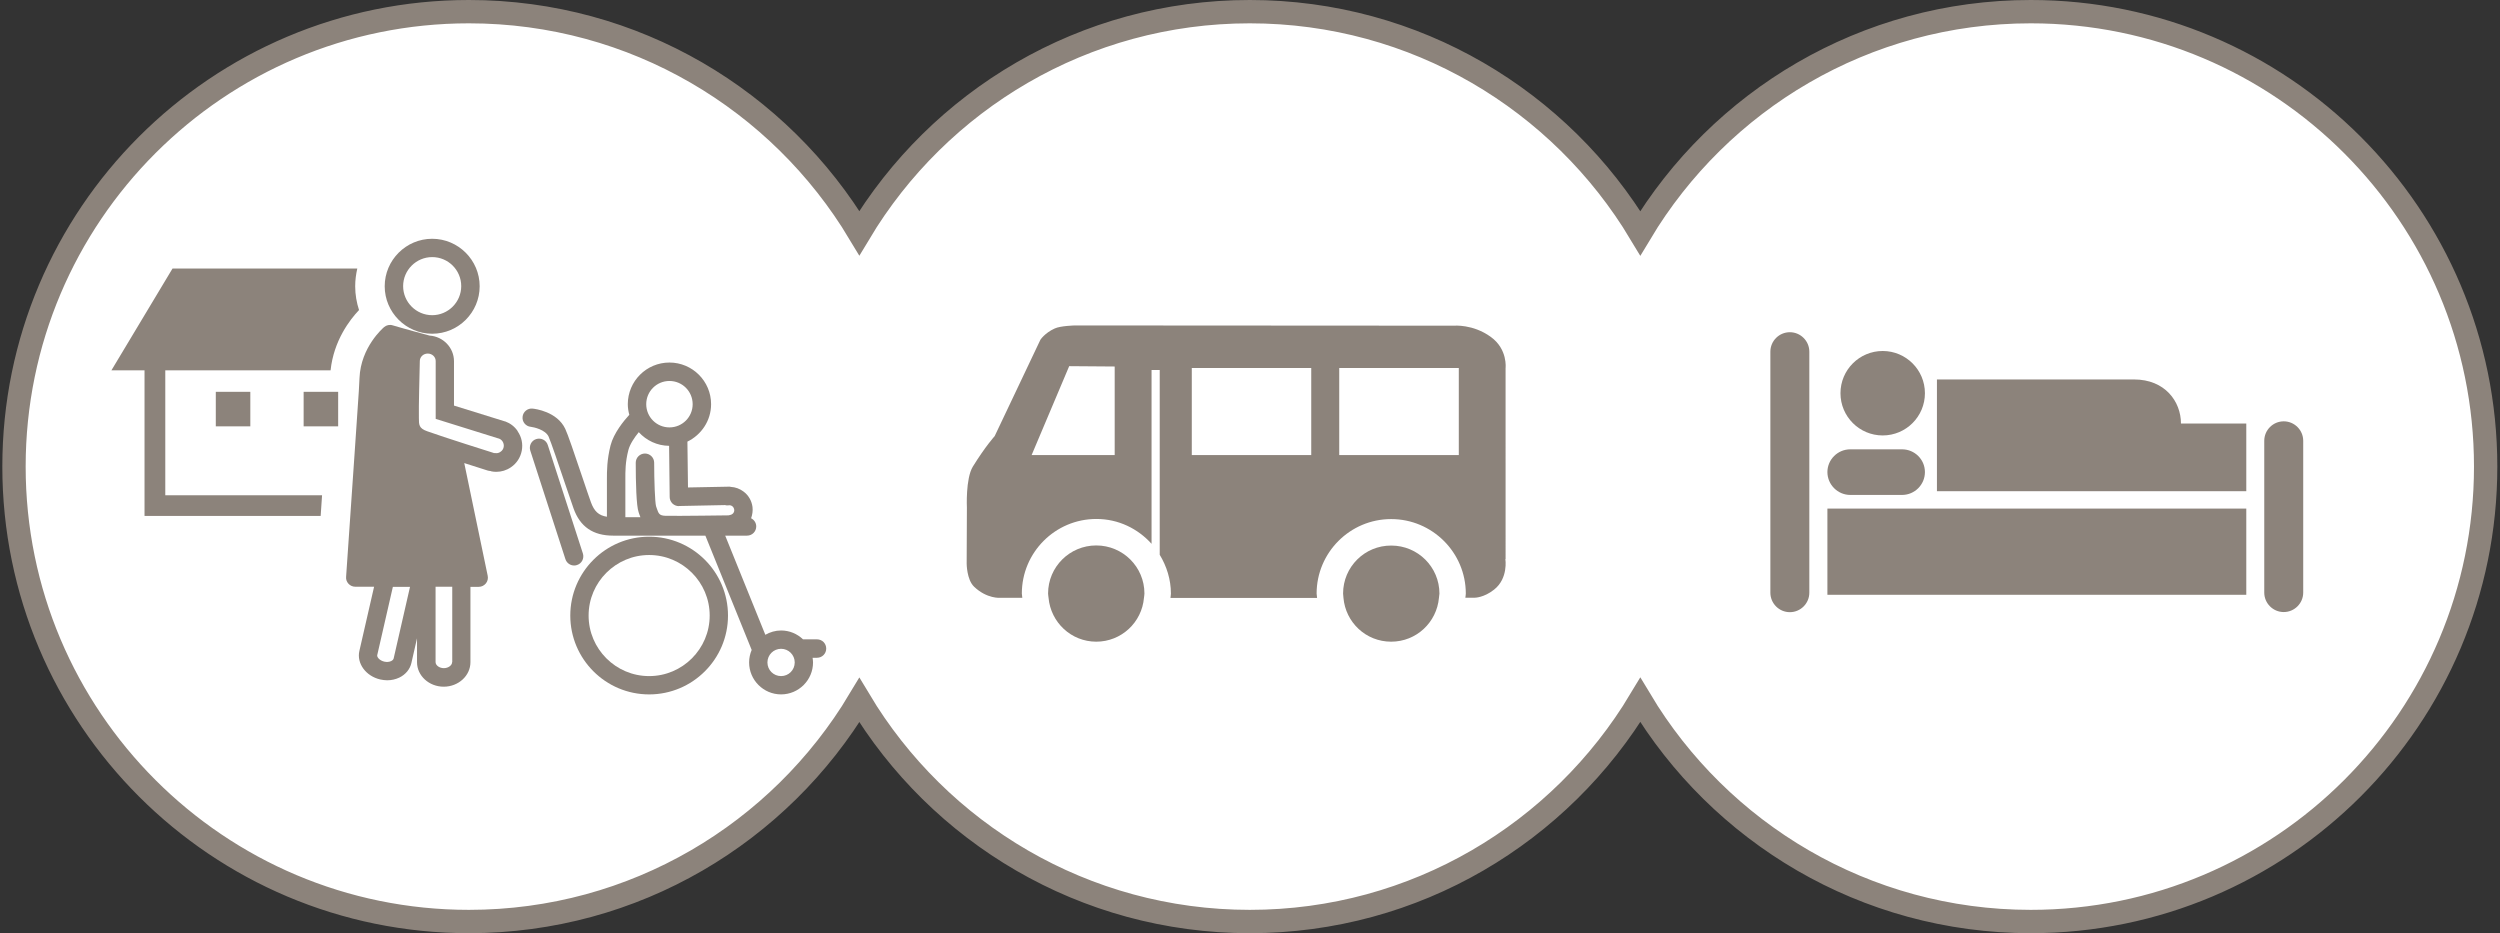
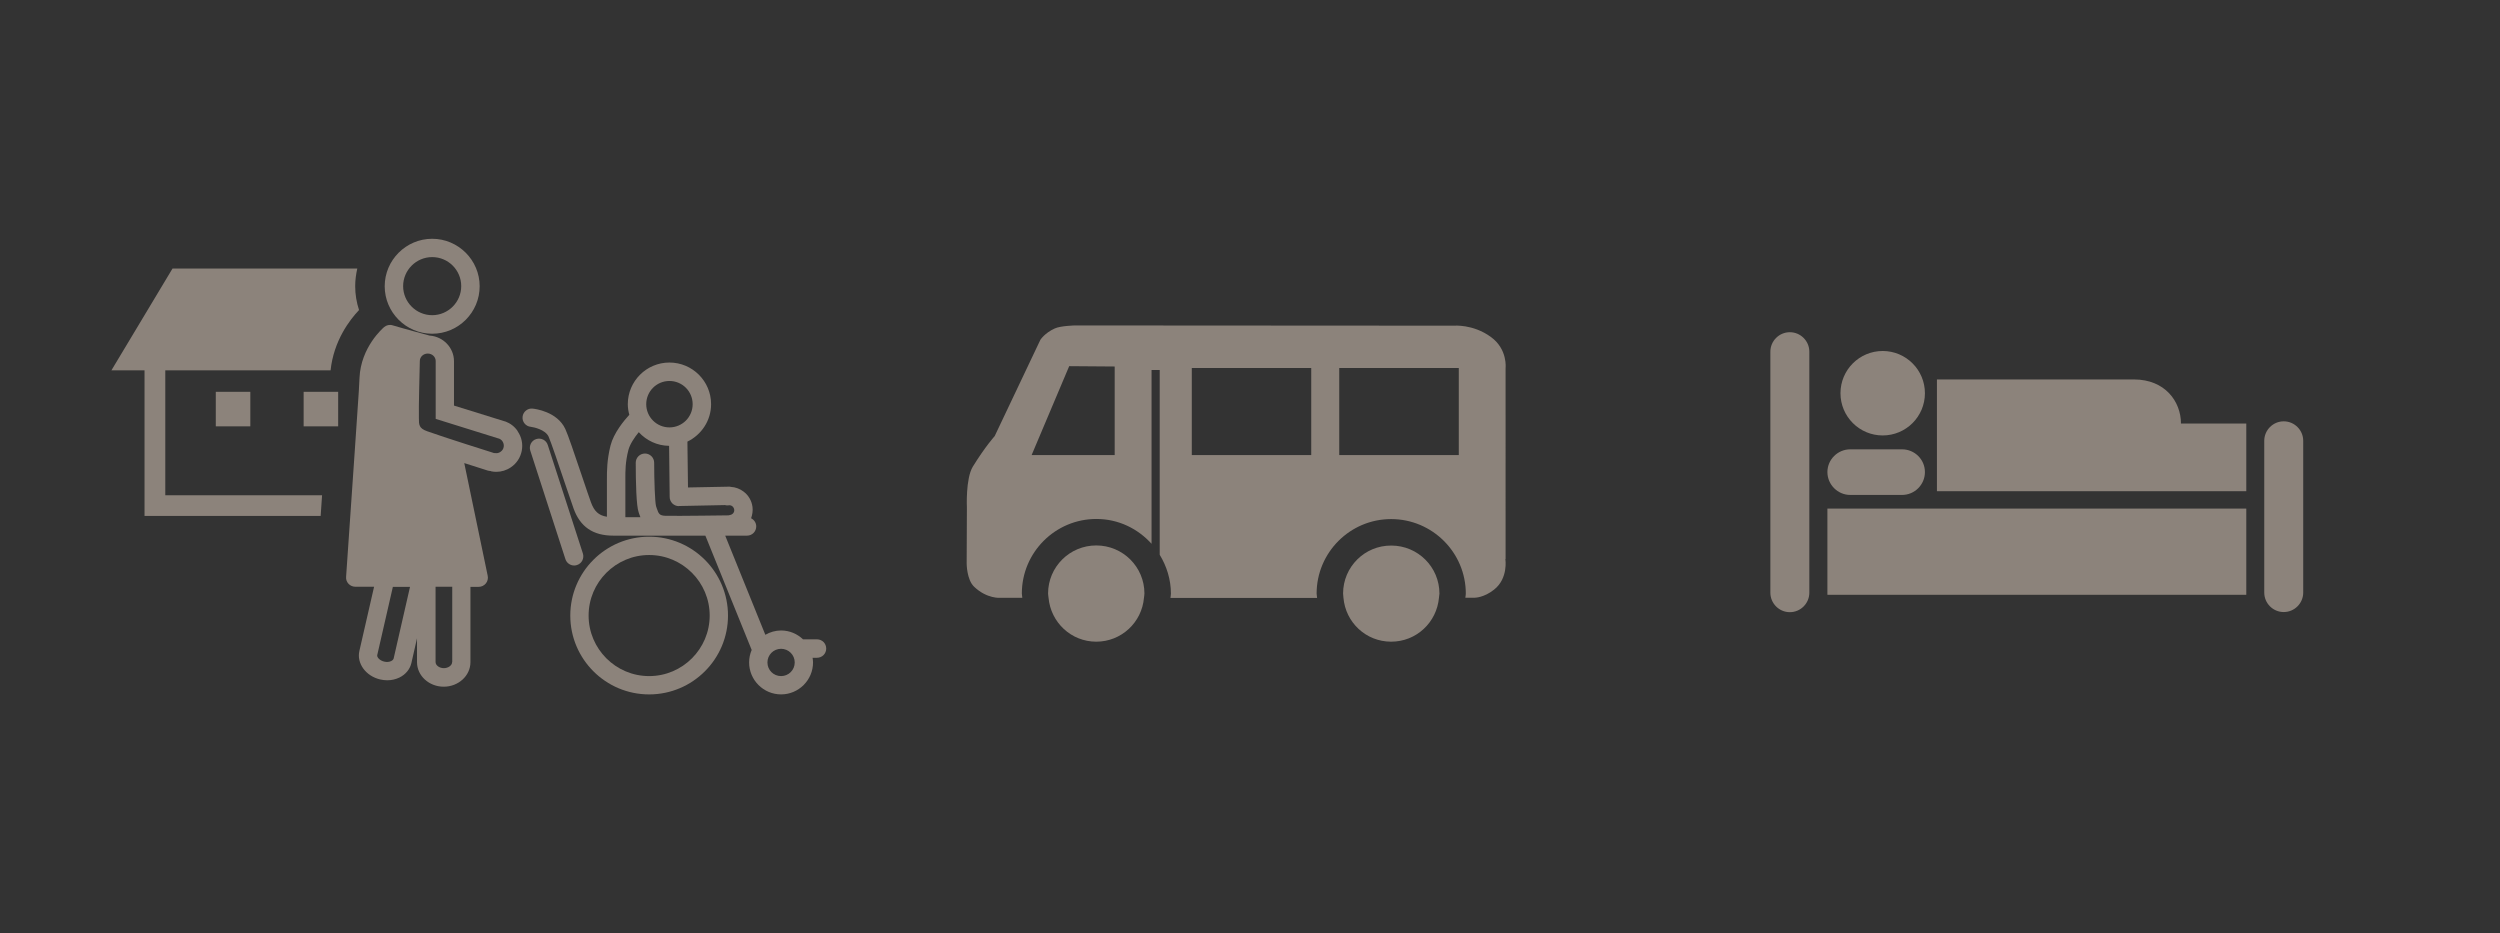
<svg xmlns="http://www.w3.org/2000/svg" id="_レイヤー_1" width="214.32" height="80" viewBox="0 0 214.32 80">
  <rect x="0" y="0" width="214.32" height="80" fill="#333333" stroke="none" />
  <defs>
    <style>.cls-1{fill:#8c837b;}.cls-2{fill:#fff;stroke:#8c837b;stroke-miterlimit:10;stroke-width:2px;}</style>
  </defs>
-   <path class="cls-2" d="M174.09,1c-14.22,0-26.66,7.62-33.47,18.99C133.8,8.62,121.36,1,107.14,1s-26.66,7.61-33.47,18.98C66.85,8.61,54.41,1,40.2,1,18.66,1,1.2,18.46,1.2,40s17.46,39,39,39c14.22,0,26.66-7.61,33.47-18.98,6.81,11.37,19.25,18.98,33.47,18.98s26.66-7.62,33.48-18.99c6.81,11.37,19.25,18.99,33.47,18.99,21.54,0,39-17.46,39-39S195.62,1,174.09,1Z" />
  <g>
    <path class="cls-1" d="M129.07,31.56s.2-1.62-1.27-2.68c-1.53-1.11-3.16-.96-3.16-.96l-32.49-.02s-1.25,.03-1.73,.26c-.85,.38-1.23,.97-1.23,.97l-3.92,8.26s-.78,.85-1.87,2.61c-.63,1.03-.51,3.52-.51,3.52l-.02,4.79s0,1.37,.63,1.98c1.11,1.07,2.27,.96,2.27,.96h1.87c0-.12-.04-.24-.04-.37,0-3.52,2.86-6.39,6.39-6.39,1.89,0,3.56,.83,4.73,2.13v-14.9h.7v15.84c.59,.97,.96,2.11,.96,3.33,0,.12-.03,.24-.04,.37h12.57c0-.13-.04-.25-.04-.37,0-3.52,2.86-6.39,6.39-6.39s6.4,2.87,6.4,6.39c0,.12-.03,.24-.04,.35h.82s.77,0,1.64-.69c1.24-.97,.97-2.63,.97-2.63h.02V31.56Zm-33.51,7.45h-7.12l3.22-7.62,3.9,.03v7.59Zm16.85,0h-10.24v-7.46h10.24v7.46Zm12.65,0h-10.25v-7.46h10.25v7.46Z" />
    <path class="cls-1" d="M119.27,46.77h0c-2.28-.01-4.13,1.83-4.13,4.11,0,.12,.03,.24,.03,.36,.18,2.12,1.93,3.77,4.09,3.77s3.91-1.65,4.1-3.77c0-.12,.04-.24,.04-.35,0-2.28-1.85-4.12-4.13-4.12Z" />
    <path class="cls-1" d="M93.98,46.76c-2.28,0-4.13,1.84-4.13,4.12,0,.12,.03,.25,.04,.37,.19,2.11,1.94,3.76,4.09,3.76s3.91-1.65,4.09-3.76c.01-.12,.04-.24,.04-.37,0-2.28-1.85-4.12-4.13-4.12Z" />
    <rect class="cls-1" x="18.5" y="33.59" width="2.96" height="2.96" />
    <rect class="cls-1" x="26.03" y="33.59" width="2.96" height="2.96" />
    <path class="cls-1" d="M14.17,31.75h14.17c.27-2.55,1.65-4.34,2.44-5.17-.21-.64-.33-1.33-.33-2.04,0-.53,.07-1.03,.18-1.52H14.79l-5.24,8.73h2.84v12.48h15.1l.12-1.77H14.17v-10.71Z" />
    <path class="cls-1" d="M37.05,28.61c2.25,0,4.07-1.83,4.07-4.07s-1.83-4.07-4.07-4.07-4.07,1.83-4.07,4.07,1.83,4.07,4.07,4.07Zm0-6.57c1.38,0,2.49,1.12,2.49,2.49s-1.12,2.49-2.49,2.49-2.49-1.12-2.49-2.49,1.12-2.49,2.49-2.49Z" />
    <path class="cls-1" d="M44.38,36.96c-.26-.39-.63-.67-1.06-.83h-.02l-4.38-1.36v-3.8c0-1.17-.93-2.12-2.09-2.2-.25-.07-1.89-.5-3.17-.88-.25-.08-.53-.02-.73,.15-.08,.07-2,1.71-2.11,4.36-.02,.42-.04,.8-.06,1.15l-.19,2.8c-.05,.71-.11,1.49-.17,2.5l-.73,10.61c-.02,.22,.06,.43,.21,.59,.15,.16,.36,.25,.58,.25h1.61l-1.26,5.5c-.25,1.07,.56,2.17,1.79,2.45,.2,.04,.39,.07,.59,.07,.37,0,.72-.08,1.04-.23,.54-.26,.92-.72,1.04-1.26l.48-2.11v2.05c0,1.16,1.03,2.1,2.29,2.1s2.29-.94,2.29-2.1v-6.46h.71c.24,0,.46-.11,.61-.29,.15-.18,.21-.43,.16-.66l-2.01-9.66c1.06,.34,1.93,.62,2.01,.64,.08,.02,.16,.04,.24,.04,.03,0,.05,.03,.08,.03,.14,.03,.28,.04,.42,.04,.44,0,.87-.13,1.25-.39,.49-.33,.82-.84,.93-1.42,.11-.58-.01-1.17-.35-1.66v-.02Zm-10.64,19.52h-.01c-.02,.09-.13,.16-.19,.19-.16,.08-.38,.1-.6,.05-.42-.1-.64-.4-.6-.56l1.34-5.85h1.47l-1.41,6.17Zm5.03,.28h-.01c0,.28-.33,.52-.71,.52s-.71-.24-.71-.52v-6.46h1.43v6.46Zm4.14-18.03h0c-.14,.11-.31,.14-.48,.11h-.1s-.02-.02-.04-.02c-.04-.01-4.32-1.36-5.67-1.85-.71-.25-.71-.55-.71-1.14v-.25c-.02-.5,.05-3.5,.08-4.63,0-.35,.3-.64,.68-.64s.68,.29,.68,.64v4.96l5.32,1.66c.17,.03,.32,.13,.41,.27,.09,.14,.13,.31,.1,.48-.03,.17-.13,.32-.27,.41Z" />
    <path class="cls-1" d="M55.65,46.01c-3.73,0-6.76,3.03-6.76,6.76s3.03,6.76,6.76,6.76,6.76-3.03,6.76-6.76-3.03-6.76-6.76-6.76Zm0,11.95c-2.86,0-5.19-2.33-5.19-5.19s2.33-5.19,5.19-5.19,5.19,2.33,5.19,5.19-2.33,5.19-5.19,5.19Z" />
    <path class="cls-1" d="M70.04,54.81h-1.2c-.49-.47-1.15-.76-1.88-.76-.49,0-.95,.14-1.35,.37l-3.44-8.5h1.87c.44,0,.79-.35,.79-.79,0-.31-.18-.57-.44-.7,.11-.31,.16-.64,.12-.97-.07-.53-.34-1-.77-1.32-.32-.24-.7-.38-1.09-.4-.03,0-.06-.02-.09-.02l-3.58,.07-.05-3.93c1.19-.58,2.03-1.79,2.03-3.21,0-1.97-1.6-3.57-3.57-3.57s-3.57,1.6-3.57,3.57c0,.32,.05,.62,.13,.91-.47,.51-1.34,1.57-1.61,2.63-.31,1.24-.31,2.19-.31,2.88v3.23c-.71-.11-1.09-.47-1.37-1.24-.15-.41-.42-1.21-.72-2.1-.73-2.16-1.26-3.73-1.48-4.19-.7-1.49-2.59-1.72-2.8-1.74-.42-.05-.82,.27-.86,.7-.05,.43,.27,.82,.7,.86,.25,.03,1.25,.24,1.53,.84,.19,.42,.9,2.51,1.41,4.03,.31,.9,.58,1.71,.73,2.13,.56,1.57,1.67,2.33,3.39,2.33h7.91l3.97,9.8c-.14,.33-.22,.69-.22,1.07,0,1.51,1.23,2.74,2.74,2.74s2.74-1.23,2.74-2.74c0-.14-.02-.27-.04-.4h.38c.44,0,.79-.35,.79-.79s-.35-.79-.79-.79Zm-12.65-22.15c1.1,0,1.99,.89,1.99,1.99s-.89,1.99-1.99,1.99-1.99-.89-1.99-1.99,.89-1.99,1.99-1.99Zm-3.52,5.92c.13-.5,.52-1.08,.89-1.53,.65,.71,1.57,1.16,2.6,1.17l.05,4.39c0,.21,.09,.41,.24,.56,.15,.14,.35,.22,.55,.22h-.01s.02-.01,.02-.01l3.94-.08c.1,.03,.21,.04,.32,.02,.11-.02,.22,.01,.31,.08,.09,.07,.14,.17,.16,.28s-.01,.22-.08,.31c-.07,.09-.17,.14-.28,.16-.03,0-.06,.02-.1,.03,0,0,0,0-.01,0-.05,0-4.2,.06-5.41,.04-.55-.02-.6-.19-.76-.65-.02-.07-.04-.14-.06-.18-.09-.33-.16-2.19-.16-3.72,0-.44-.36-.79-.79-.79s-.79,.35-.79,.79c0,1.65,.05,3.72,.25,4.25l.05,.15c.03,.08,.06,.17,.1,.27h-1.29v-3.28c0-.64-.01-1.44,.26-2.48Zm13.09,19.38c-.65,0-1.17-.52-1.17-1.17s.53-1.17,1.17-1.17,1.17,.52,1.17,1.17-.52,1.17-1.17,1.17Z" />
    <path class="cls-1" d="M49.46,48.44c.42-.13,.64-.58,.51-.99l-3.01-9.3c-.13-.42-.58-.64-.99-.51-.42,.13-.64,.58-.51,.99l3.01,9.3c.11,.34,.42,.55,.75,.55,.08,0,.16-.01,.24-.04Z" />
    <path class="cls-1" d="M153.44,28.48c-.92,0-1.67,.75-1.67,1.67v20.66c0,.92,.75,1.67,1.67,1.67s1.67-.75,1.67-1.67V30.15c0-.92-.75-1.67-1.67-1.67Z" />
    <path class="cls-1" d="M195.78,36.12c-.92,0-1.67,.75-1.67,1.67v13.01c0,.92,.75,1.67,1.67,1.67s1.67-.75,1.67-1.67v-13.01c0-.92-.75-1.67-1.67-1.67Z" />
    <rect class="cls-1" x="156.66" y="43.6" width="35.91" height="7.39" />
    <path class="cls-1" d="M158.62,42.43h4.44c1.08,0,1.96-.88,1.96-1.96s-.88-1.95-1.96-1.95h-4.44c-1.08,0-1.96,.88-1.96,1.95s.88,1.96,1.96,1.96Z" />
    <path class="cls-1" d="M182.95,32.53h-16.9v9.58h26.52v-5.8h-5.6c0-1.89-1.37-3.78-4.02-3.78Z" />
    <circle class="cls-1" cx="161.4" cy="33.71" r="3.62" />
  </g>
</svg>